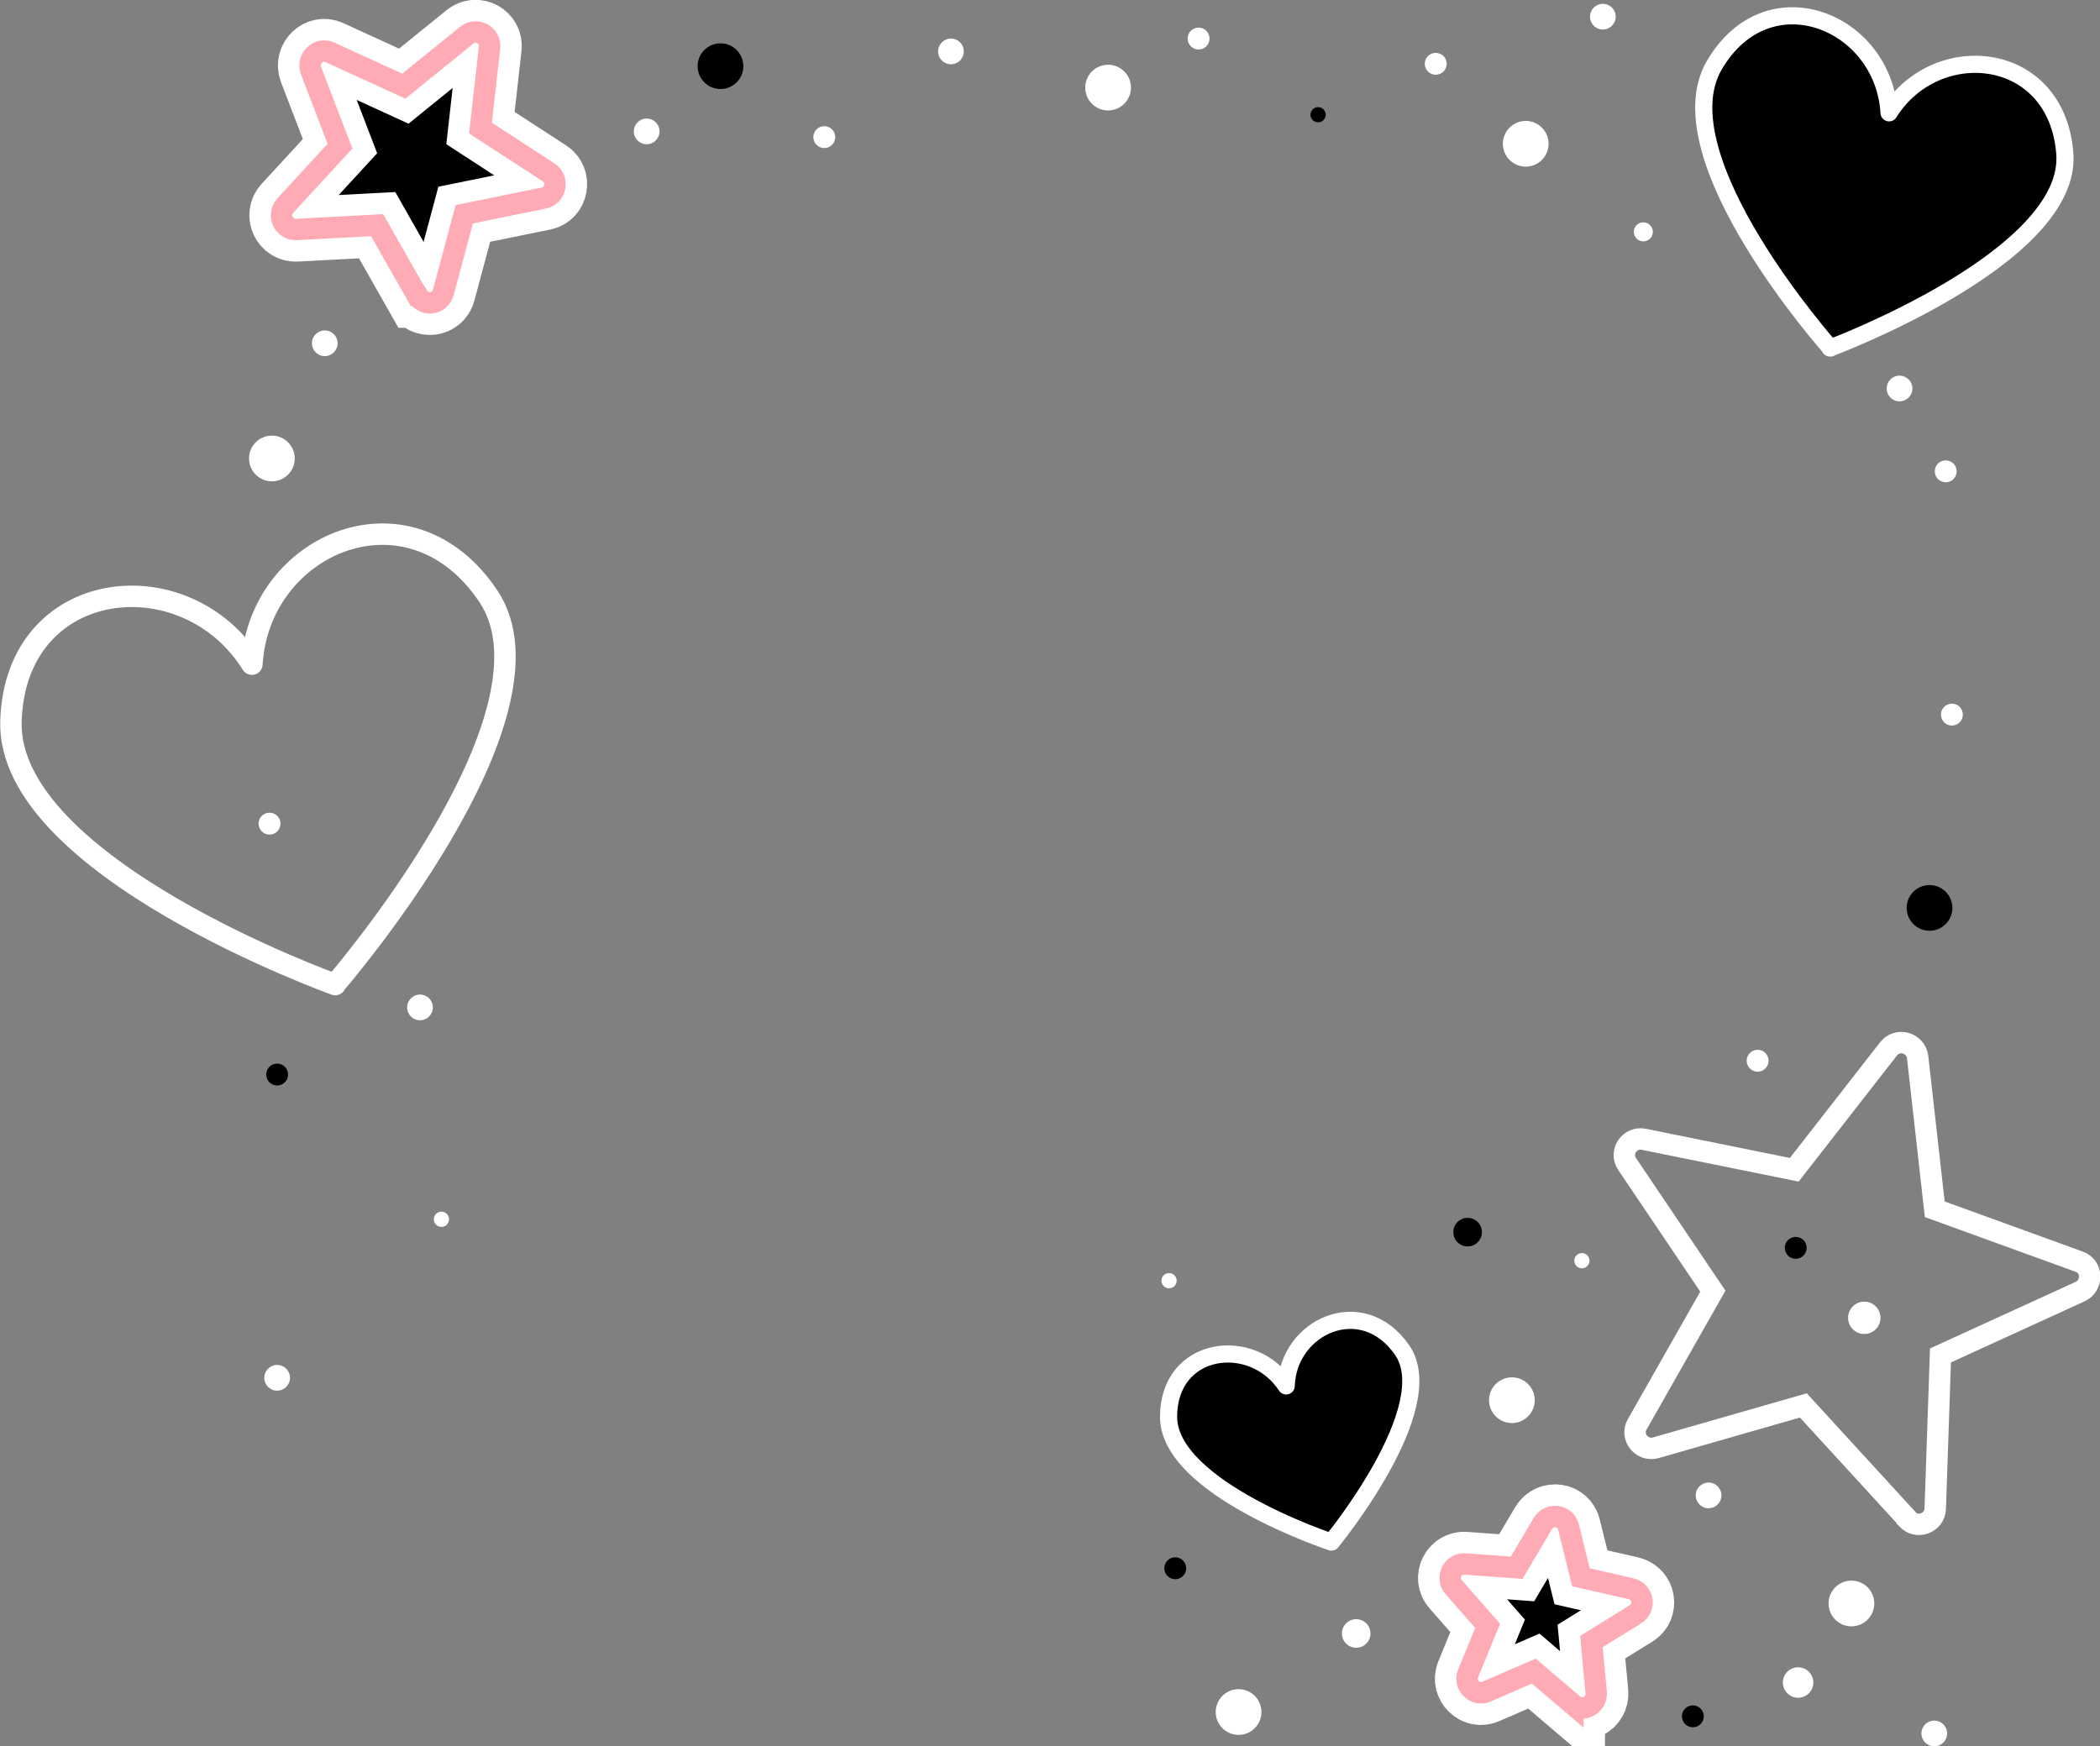
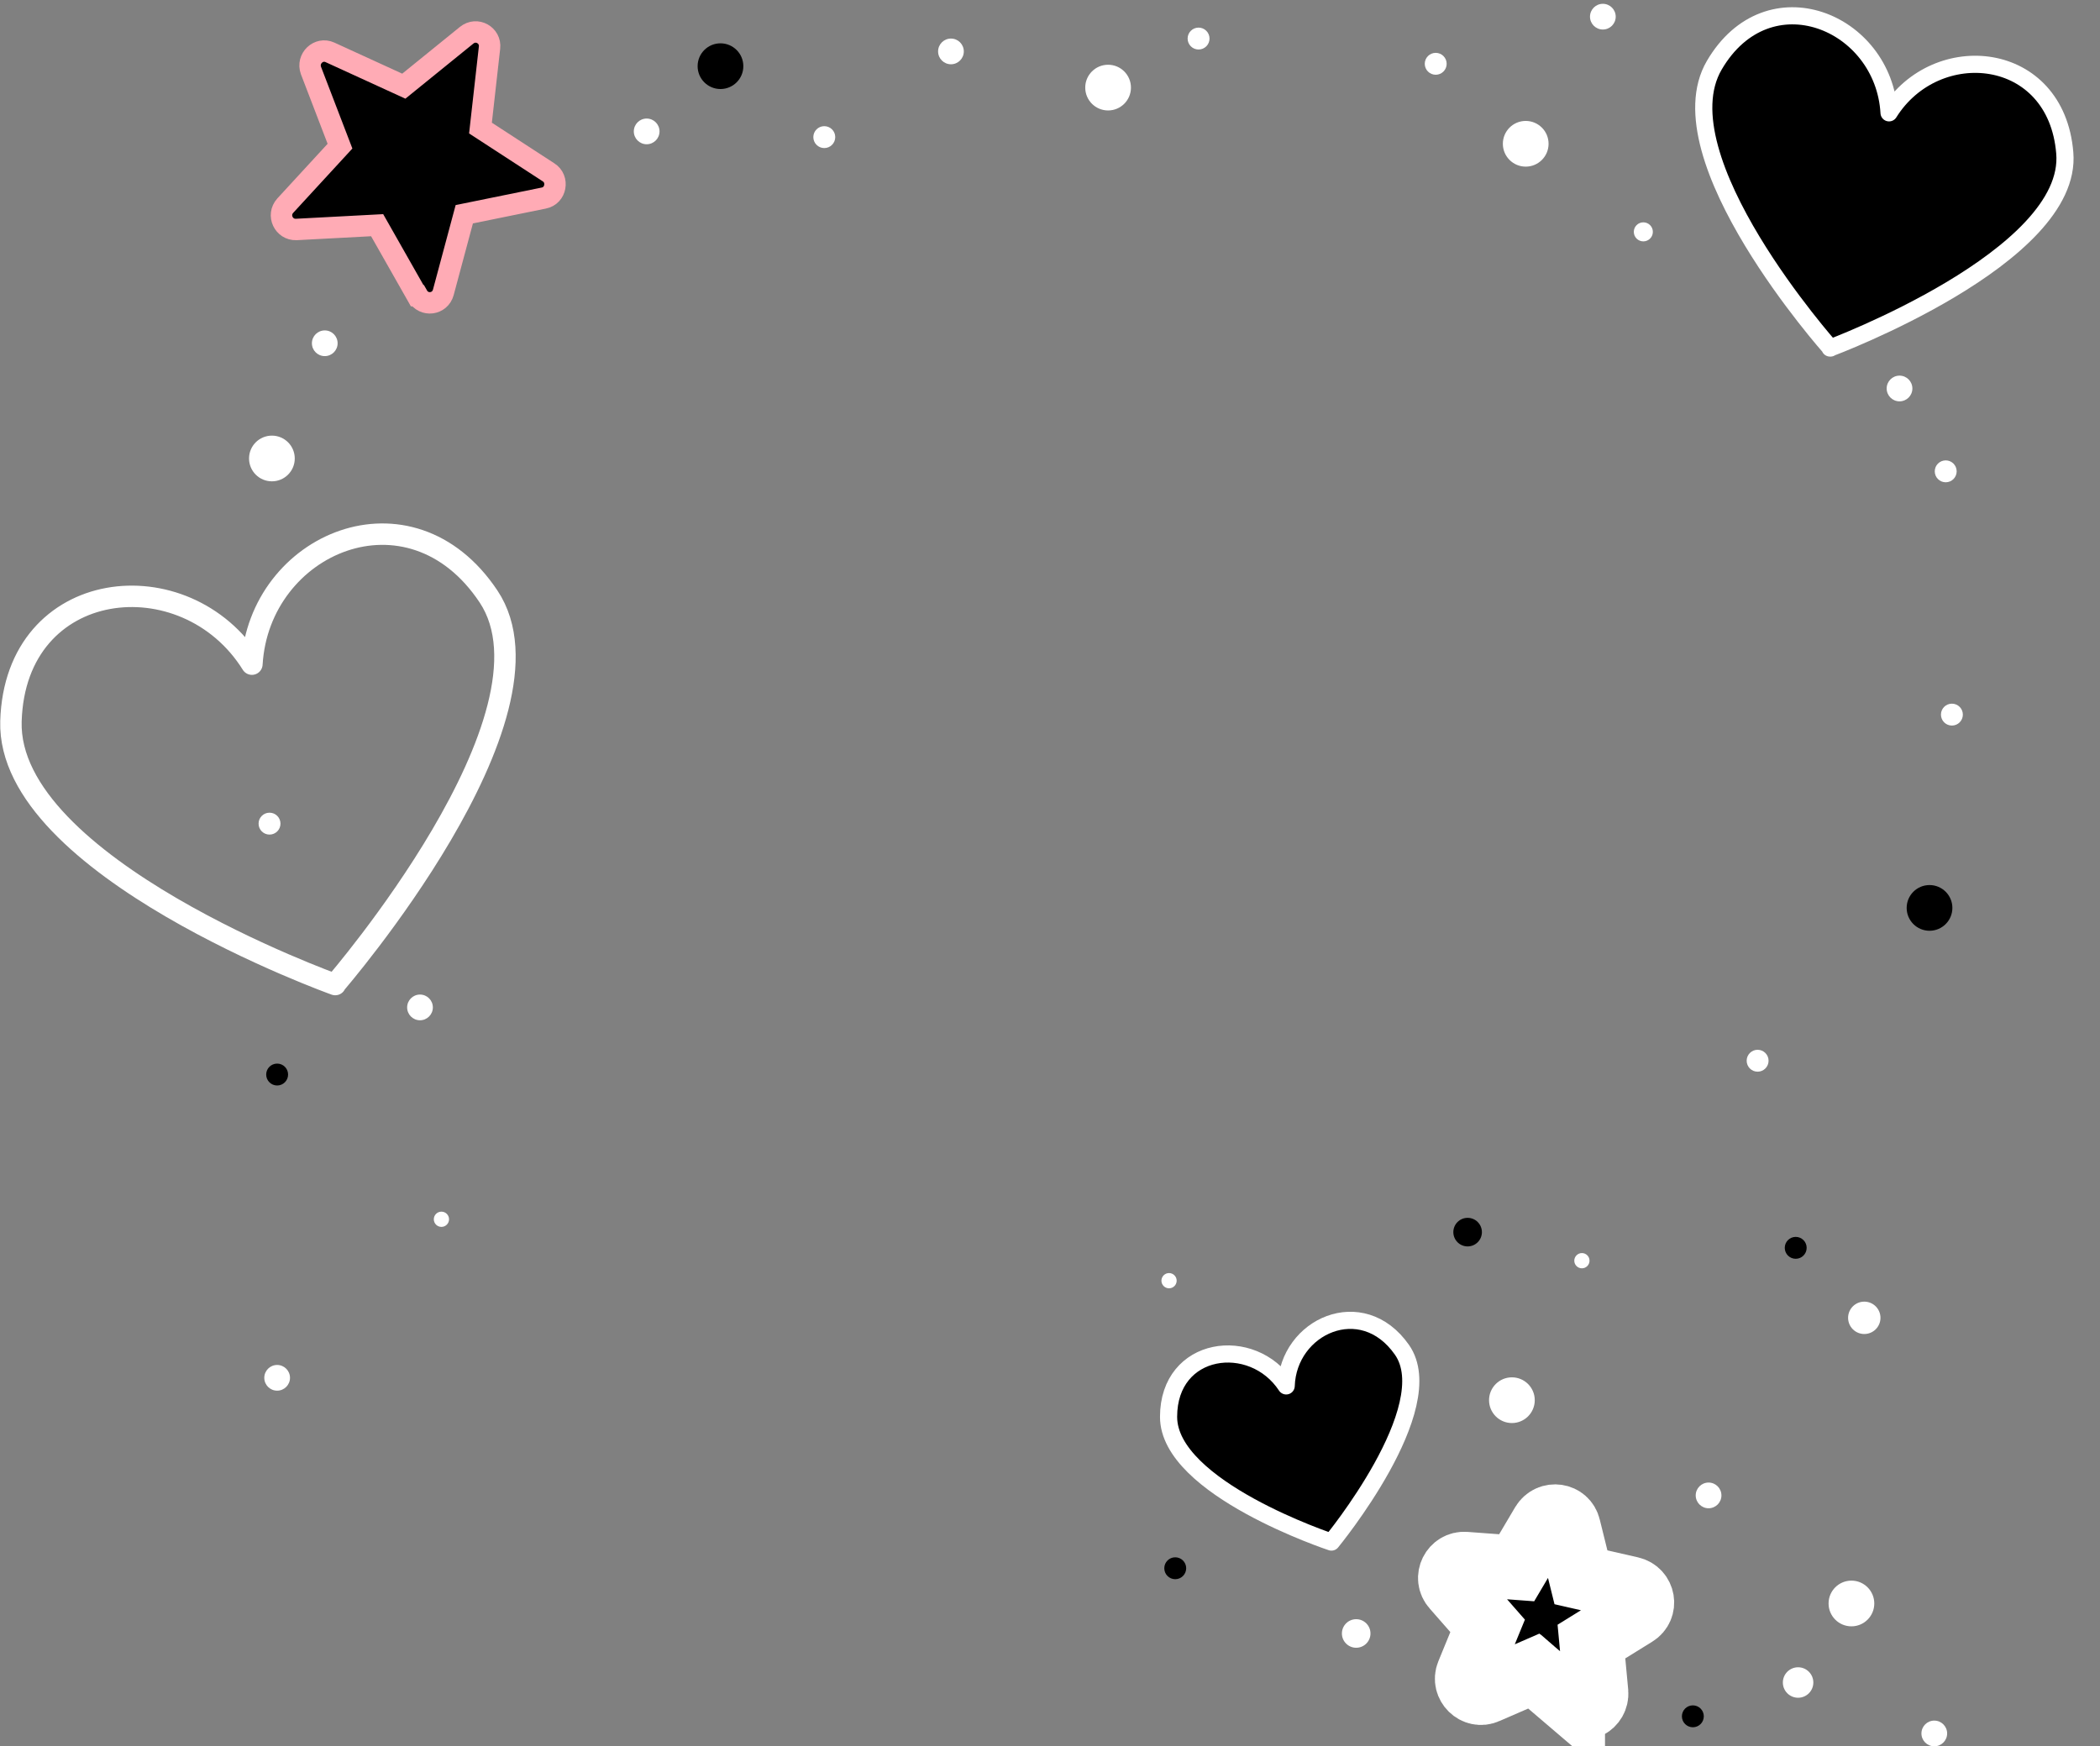
<svg xmlns="http://www.w3.org/2000/svg" viewBox="0 0 441 366.8">
  <rect x="0" y="0" width="441" height="366.8" fill="#808080" stroke="none" />
  <g>
    <g>
      <path d="m70.4,206.8S1.4,182.1,2.3,151.5c.9-30.5,36.7-34.3,50.6-12,1.5-25.4,33.2-39,49.7-14.2,16.6,25-32.2,81.4-32.2,81.4Z" fill="none" stroke="#fff" stroke-linecap="round" stroke-linejoin="round" stroke-width="4.5" />
      <g>
        <path d="m279.6,323.9s-34.2-11.3-34.2-26.3c0-15,17.6-17.3,24.7-6.5.4-12.5,15.9-19.6,24.3-7.6,8.5,12.1-14.8,40.4-14.8,40.4Z" stroke="#fff" stroke-linecap="round" stroke-linejoin="round" stroke-width="3.6" />
        <animate attributeType="XML" attributeName="fill" dur="4s" repeatCount="indefinite" calcMode="discrete" values="#ffabb5; #f1fe85; #fed9a1; #ffabb5" />
      </g>
-       <path d="m400.5,319l-21.8-23.8-31,8.9c-2.9.8-5.4-2.3-3.9-4.9l15.9-28-18-26.7c-1.7-2.5.5-5.8,3.5-5.2l31.6,6.4,19.8-25.4c1.9-2.4,5.7-1.3,6.1,1.7l3.6,32,30.3,11c2.9,1,3,5,.2,6.3l-29.3,13.4-1.1,32.2c-.1,3-3.8,4.4-5.9,2.2Z" fill="none" stroke="#fff" stroke-miterlimit="10" stroke-width="4.5" />
      <g>
        <g>
          <path d="m330.3,358l-8.2-7-9.9,4.3c-2.4,1.1-4.9-1.4-3.9-3.8l4.1-10-7.1-8.1c-1.8-2-.2-5.1,2.4-4.9l10.8.8,5.5-9.3c1.4-2.3,4.8-1.8,5.4.8l2.6,10.5,10.5,2.4c2.6.6,3.2,4,.9,5.4l-9.2,5.7,1,10.7c.2,2.6-2.8,4.3-4.9,2.5Z" />
          <animate attributeType="XML" attributeName="fill" dur="3.5s" repeatCount="indefinite" calcMode="discrete" values="#fff; #ffabb5" />
        </g>
        <path d="m330.3,358l-8.2-7-9.9,4.3c-2.4,1.1-4.9-1.4-3.9-3.8l4.1-10-7.1-8.1c-1.8-2-.2-5.1,2.4-4.9l10.8.8,5.5-9.3c1.4-2.3,4.8-1.8,5.4.8l2.6,10.5,10.5,2.4c2.6.6,3.2,4,.9,5.4l-9.2,5.7,1,10.7c.2,2.6-2.8,4.3-4.9,2.5Z" fill="none" stroke="#fff" stroke-miterlimit="10" stroke-width="13.5" />
-         <path d="m330.3,358l-8.2-7-9.9,4.3c-2.4,1.1-4.9-1.4-3.9-3.8l4.1-10-7.1-8.1c-1.8-2-.2-5.1,2.4-4.9l10.8.8,5.5-9.3c1.4-2.3,4.8-1.8,5.4.8l2.6,10.5,10.5,2.4c2.6.6,3.2,4,.9,5.4l-9.2,5.7,1,10.7c.2,2.6-2.8,4.3-4.9,2.5Z" fill="none" stroke="#ffabb5" stroke-miterlimit="10" stroke-width="4.5" />
      </g>
      <g>
        <g>
          <path d="m87.6,62.1l-8.4-14.8-17,.9c-2.6.1-4.1-3-2.3-5l11.5-12.5-6.1-15.9c-.9-2.5,1.6-4.9,4-3.8l15.5,7.1,13.2-10.7c2.1-1.7,5.1,0,4.8,2.6l-1.9,16.9,14.3,9.3c2.2,1.4,1.6,4.9-1,5.4l-16.7,3.4-4.4,16.4c-.7,2.6-4.1,3-5.4.7Z" />
          <animate attributeType="XML" attributeName="fill" dur="2s" repeatCount="indefinite" calcMode="discrete" values="#ffabb5; #fff" />
        </g>
-         <path d="m87.6,62.1l-8.4-14.8-17,.9c-2.6.1-4.1-3-2.3-5l11.5-12.5-6.1-15.9c-.9-2.5,1.6-4.9,4-3.8l15.5,7.1,13.2-10.7c2.1-1.7,5.1,0,4.8,2.6l-1.9,16.9,14.3,9.3c2.2,1.4,1.6,4.9-1,5.4l-16.7,3.4-4.4,16.4c-.7,2.6-4.1,3-5.4.7Z" fill="none" stroke="#fff" stroke-miterlimit="10" stroke-width="13.5" />
        <path d="m87.6,62.1l-8.4-14.8-17,.9c-2.6.1-4.1-3-2.3-5l11.5-12.5-6.1-15.9c-.9-2.5,1.6-4.9,4-3.8l15.5,7.1,13.2-10.7c2.1-1.7,5.1,0,4.8,2.6l-1.9,16.9,14.3,9.3c2.2,1.4,1.6,4.9-1,5.4l-16.7,3.4-4.4,16.4c-.7,2.6-4.1,3-5.4.7Z" fill="none" stroke="#ffabb5" stroke-miterlimit="10" stroke-width="4.5" />
      </g>
      <g>
-         <path d="m384.4,73.1s-35.7-40.1-24.4-59.4c11.3-19.3,35.6-9.2,36.7,10,9.9-15.8,35.1-13.4,36.9,8.4,1.9,21.9-49.3,41-49.3,41Z" stroke="#fff" stroke-linecap="round" stroke-linejoin="round" stroke-width="3.6" />
+         <path d="m384.4,73.1s-35.7-40.1-24.4-59.4c11.3-19.3,35.6-9.2,36.7,10,9.9-15.8,35.1-13.4,36.9,8.4,1.9,21.9-49.3,41-49.3,41" stroke="#fff" stroke-linecap="round" stroke-linejoin="round" stroke-width="3.6" />
        <animate attributeType="XML" attributeName="fill" dur="3s" repeatCount="indefinite" calcMode="discrete" values="#ffabb5; #f1fe85; #fed9a1; #ffabb5" />
      </g>
      <g>
        <circle cx="151.3" cy="13.9" r="4.8" />
        <circle cx="405.2" cy="190.7" r="4.8" />
        <circle cx="320.4" cy="30.2" r="4.8" fill="#fff" />
        <circle cx="232.7" cy="18.4" r="4.8" fill="#fff" />
        <circle cx="57.1" cy="96.3" r="4.8" fill="#fff" />
        <circle cx="317.5" cy="294.1" r="4.8" fill="#fff" />
        <circle cx="388.8" cy="336.8" r="4.8" fill="#fff" />
-         <circle cx="260.1" cy="359.6" r="4.8" fill="#fff" />
        <circle cx="135.8" cy="27.6" r="2.7" fill="#fff" />
        <circle cx="199.7" cy="10.8" r="2.7" fill="#fff" />
        <circle cx="336.6" cy="3.5" r="2.7" fill="#fff" />
        <circle cx="284.8" cy="343.1" r="3" fill="#fff" />
        <circle cx="308.2" cy="258.8" r="3" />
        <circle cx="88.2" cy="211.6" r="2.7" fill="#fff" />
        <circle cx="358.8" cy="314.1" r="2.7" fill="#fff" />
        <circle cx="391.5" cy="276.8" r="3.4" fill="#fff" />
        <circle cx="332.2" cy="264.8" r="1.6" fill="#fff" />
        <circle cx="245.5" cy="269" r="1.6" fill="#fff" />
        <circle cx="92.7" cy="256.1" r="1.6" fill="#fff" />
-         <circle cx="276.8" cy="24.1" r="1.6" />
        <circle cx="406.2" cy="364.1" r="2.7" fill="#fff" />
        <circle cx="58.2" cy="289.4" r="2.7" fill="#fff" />
        <circle cx="398.9" cy="81.6" r="2.7" fill="#fff" />
        <circle cx="68.2" cy="72.1" r="2.7" fill="#fff" />
        <circle cx="58.2" cy="225.7" r="2.3" />
        <circle cx="56.6" cy="173" r="2.3" fill="#fff" />
        <circle cx="173.1" cy="28.8" r="2.3" fill="#fff" />
        <circle cx="355.5" cy="360.5" r="2.3" />
        <circle cx="345.1" cy="48.7" r="2" fill="#fff" />
        <circle cx="377.6" cy="353.4" r="3.2" fill="#fff" />
        <circle cx="408.6" cy="99" r="2.3" fill="#fff" />
        <circle cx="251.7" cy="8.1" r="2.3" fill="#fff" />
        <circle cx="409.9" cy="150.1" r="2.3" fill="#fff" />
        <circle cx="369.1" cy="222.8" r="2.3" fill="#fff" />
        <circle cx="377.1" cy="262.1" r="2.3" />
        <circle cx="301.5" cy="13.4" r="2.3" fill="#fff" />
        <circle cx="246.8" cy="329.4" r="2.3" />
        <animate attributeType="XML" attributeName="fill" dur="3s" repeatCount="indefinite" values="#f1fe85; #fed9a1; #fff; #f1fe85" />
      </g>
    </g>
  </g>
</svg>